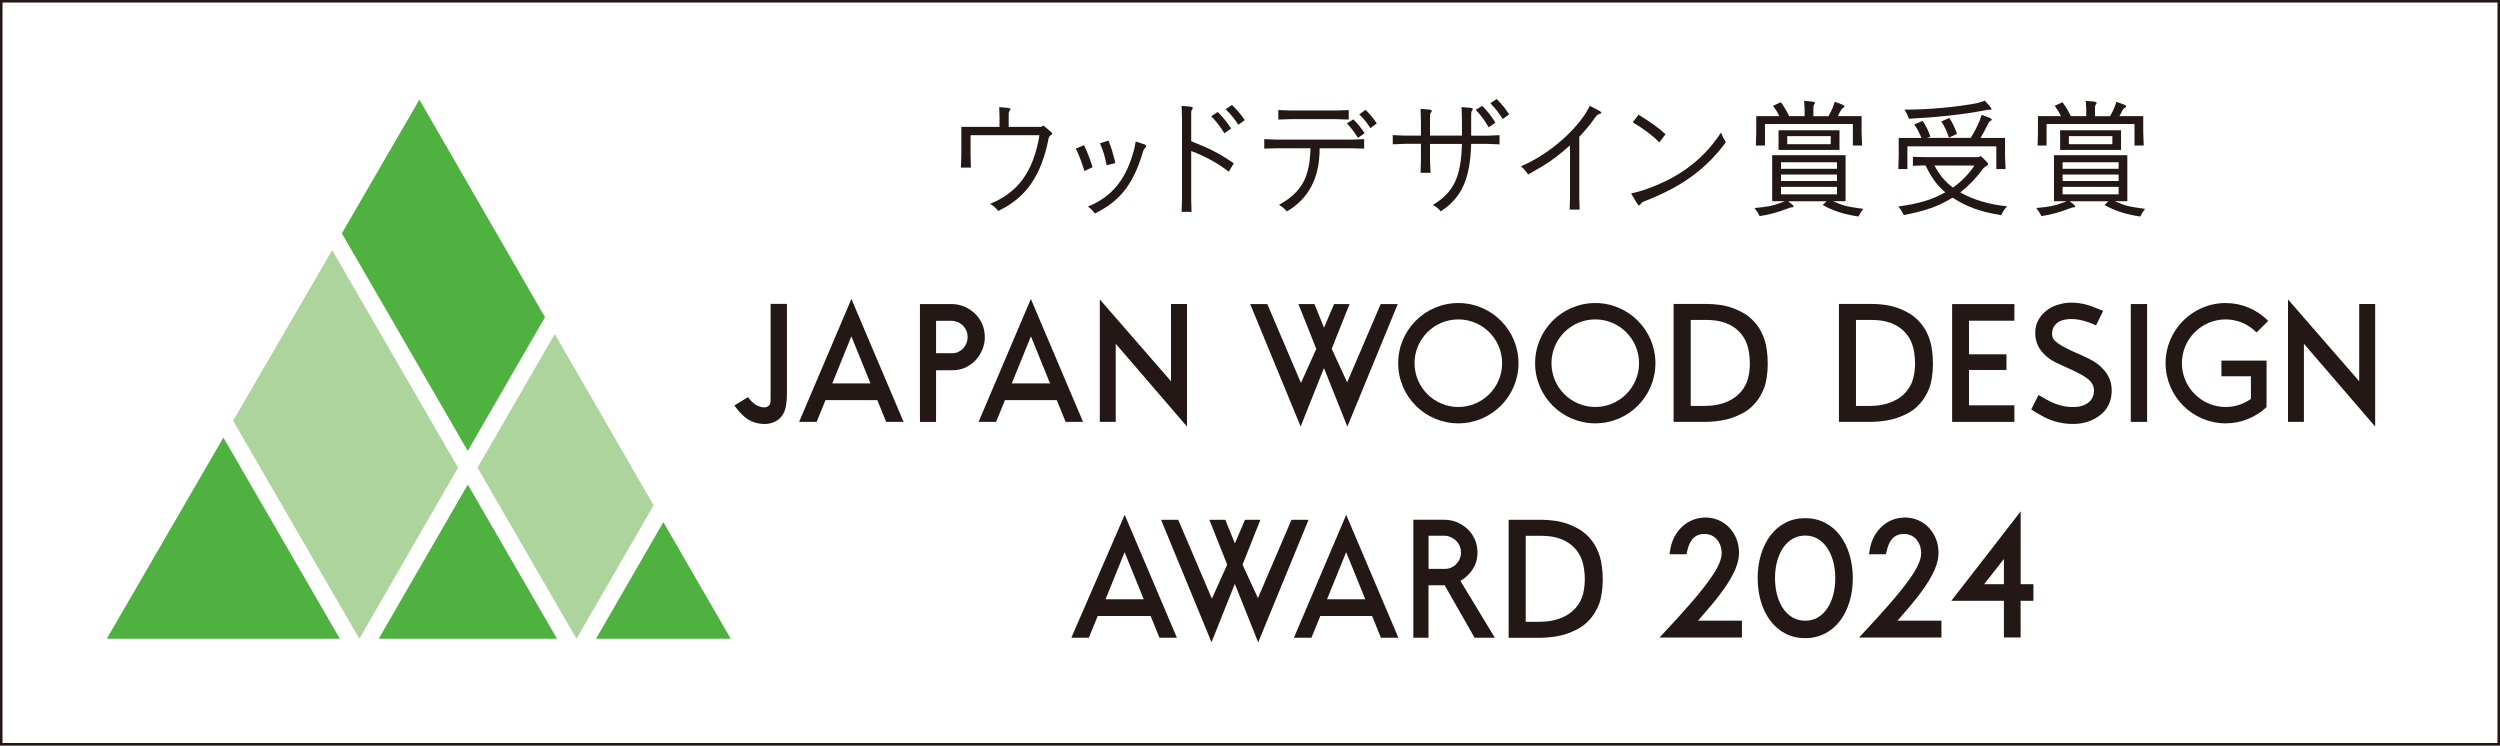
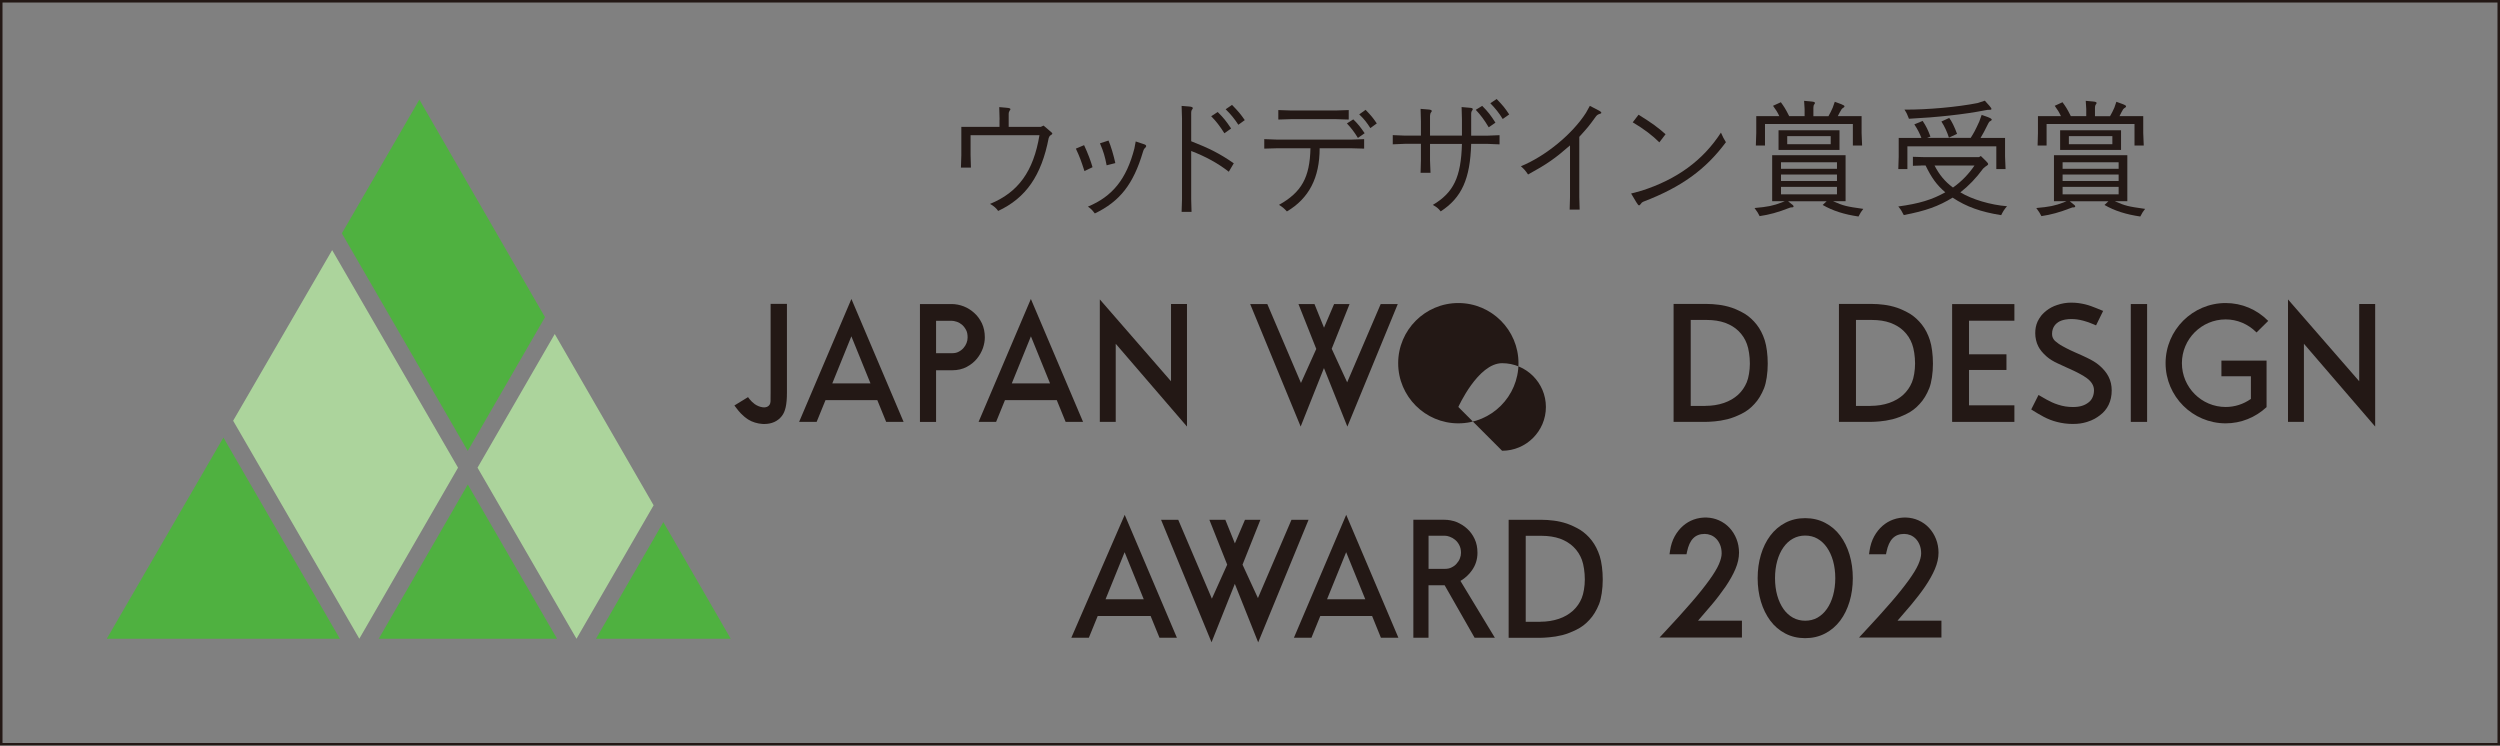
<svg xmlns="http://www.w3.org/2000/svg" id="_レイヤー_2" data-name="レイヤー 2" viewBox="0 0 497.88 148.47">
  <rect x="0" y="0" width="497.88" height="148.47" fill="#808080" stroke="none" />
  <defs>
    <style>
      .cls-1 {
        fill: #4fb140;
      }

      .cls-1, .cls-2, .cls-3, .cls-4 {
        stroke-width: 0px;
      }

      .cls-2 {
        fill: #231815;
      }

      .cls-3 {
        fill: #acd49c;
      }

      .cls-4 {
        fill: #fff;
      }
    </style>
  </defs>
  <g id="_レイヤー_1-2" data-name="レイヤー 1">
    <g>
-       <rect class="cls-4" x=".25" y=".25" width="497.38" height="147.97" />
      <path class="cls-2" d="M497.38.5v147.47H.5V.5h496.88M497.88,0H0v148.47h497.88V0h0Z" />
    </g>
    <g>
      <g>
        <polygon class="cls-1" points="108.54 63.17 83.52 19.84 68.08 46.47 93.15 89.8 108.54 63.17" />
        <polygon class="cls-1" points="75.42 127.21 110.94 127.21 93.16 96.49 75.42 127.21" />
        <polygon class="cls-1" points="145.53 127.21 132.11 103.98 118.69 127.21 145.53 127.21" />
        <polygon class="cls-1" points="21.26 127.21 67.69 127.21 44.49 87.14 21.26 127.21" />
      </g>
      <g>
        <polygon class="cls-3" points="114.81 127.21 114.81 127.21 130.17 100.63 110.48 66.52 95.1 93.14 114.81 127.21" />
        <polygon class="cls-3" points="91.22 93.14 66.15 49.81 46.43 83.79 71.56 127.2 91.22 93.14" />
      </g>
    </g>
    <g>
      <path class="cls-2" d="M199.07,23.81l-.07-2.48,1.46.13c.54.05.77.12.77.3,0,.07-.03.12-.13.22-.15.24-.22.42-.22.78v2.5h6.41l.54-.25,1.42,1.21c.27.22.32.3.32.4,0,.08-.1.18-.27.27-.28.18-.3.23-.45.59-1.44,7.48-4.53,11.95-10.07,14.53-.26-.46-.98-1.08-1.62-1.4,5.64-2.3,8.66-6.5,9.85-13.69h-13.72v3.98l.07,2.48h-1.99l.08-2.48v-5.64h7.6v-1.44Z" />
      <path class="cls-2" d="M215.9,28.91c.75,1.62,1.34,3.17,1.68,4.39l-1.61.77c-.7-2.16-.94-2.81-1.71-4.47l1.63-.69ZM227.79,28.71c.35.1.47.23.47.38,0,.09-.02.16-.14.29-.29.27-.34.37-.5.87-1.9,6.42-4.58,9.85-9.58,12.26-.6-.77-.77-.94-1.38-1.36,4.89-2.03,7.67-5.47,9.25-11.55l.27-1.43,1.62.54ZM220.76,27.99c.47,1.06,1.04,3,1.36,4.49l-1.73.44c-.35-1.78-.59-2.64-1.33-4.38l1.7-.55Z" />
      <path class="cls-2" d="M235.32,21.09l1.48.12c.55.04.75.15.75.32,0,.08-.02.1-.09.22-.18.19-.23.43-.23.74v5.64c3.64,1.42,5.72,2.48,8.48,4.39l-.99,1.68c-2.16-1.68-4.55-3-7.49-4.13v9.65l.07,2.48h-1.98l.08-2.48v-16.17l-.08-2.47ZM242.5,22.3c1.22,1.21,1.69,1.82,2.68,3.29l-1.34.95c-.92-1.45-1.62-2.37-2.63-3.39l1.29-.84ZM245.36,20.89c1.31,1.35,1.68,1.79,2.54,3.03l-1.28.93c-.78-1.2-1.47-2.05-2.53-3.09l1.27-.87Z" />
      <path class="cls-2" d="M251.78,29.6v-1.89l2.48.09h14.93l2.48-.09v1.89l-2.48-.07h-6.38c0,5.88-2.13,9.98-6.52,12.58-.55-.6-.84-.86-1.58-1.31,4.51-2.52,6.14-5.46,6.27-11.27h-6.71l-2.48.07ZM254.58,23.81v-1.89l2.47.08h9.07l2.48-.08v1.89l-2.48-.08h-9.07l-2.47.08ZM269.51,23.77c1,.98,1.44,1.56,2.26,2.76l-1.34.94c-.74-1.21-1.33-1.98-2.19-2.89l1.27-.81ZM271.96,21.87c1.17,1.22,1.49,1.62,2.23,2.71l-1.28.93c-.7-1.1-1.29-1.86-2.22-2.73l1.26-.9Z" />
      <path class="cls-2" d="M284.79,28.64v3.29l.1,2.48h-1.98l.07-2.48v-3.29h-3.13l-2.48.1v-1.83l2.48.1h3.13v-2.85l-.07-2.48,1.48.12c.52.03.75.13.75.3,0,.08-.02.14-.11.23-.17.2-.22.42-.24.74v3.94h6.36v-3.22l-.07-2.47,1.49.13c.53.02.74.12.74.28,0,.08-.03.11-.09.23-.18.2-.23.43-.23.75v4.31h3.18l2.47-.1v1.83l-2.47-.1h-3.18c-.2,6.98-1.88,10.72-6.07,13.45-.51-.64-.77-.84-1.57-1.29,4.16-2.47,5.62-5.55,5.8-12.15h-6.36ZM295.19,21.09c1.19,1.21,1.68,1.84,2.63,3.34l-1.34.92c-.89-1.49-1.57-2.4-2.58-3.48l1.29-.79ZM298.06,19.72c1.31,1.36,1.63,1.76,2.5,3.07l-1.29.91c-.76-1.23-1.45-2.1-2.47-3.14l1.26-.84Z" />
      <path class="cls-2" d="M312.6,41.74l.07-2.48v-10.3c-2.94,2.57-4.55,3.71-8.35,5.79-.59-.85-.79-1.07-1.43-1.64,4.94-2.03,10.25-6.41,12.96-10.64l.77-1.39,1.89.98c.3.18.39.28.39.38,0,.13-.04.17-.41.27-.35.13-.5.24-.82.7-1.29,1.79-1.54,2.06-3.15,3.84v12.01l.07,2.48h-1.98Z" />
      <path class="cls-2" d="M326.86,38c7.1-2.26,12.3-6.07,15.87-11.59.41.91.57,1.26.99,1.91-4.04,5.44-8.82,8.92-16.45,11.85-.27.13-.3.15-.54.48-.12.17-.22.25-.3.25-.14,0-.25-.14-.55-.62l-1.04-1.74,2.01-.54ZM326.33,22.85c2.65,1.65,3.82,2.5,5.37,3.88l-1.24,1.62c-1.34-1.35-3.04-2.65-5.3-3.99l1.16-1.51Z" />
      <path class="cls-2" d="M356.1,40.08l.7.57c.29.19.39.34.39.47,0,.11-.07.16-.25.18-.14,0-.23,0-.28,0-.1.04-.15.05-.33.11-2.25.88-4.01,1.36-5.9,1.63-.27-.57-.41-.79-1.01-1.61,2.67-.24,3.69-.45,5.44-1.12l.59-.24h-2.52v-9.16h14.62v9.16h-2.5c2.15.94,2.57,1.04,6.03,1.53-.41.52-.54.73-.96,1.52-2.85-.42-5.1-1.13-7.13-2.3l.79-.74h-7.71ZM364.15,23.12c.42-.75.47-.87.84-1.68l.41-1.17,1.28.47c.52.21.65.31.65.45,0,.07-.04.13-.13.2-.2.1-.25.17-.45.37-.37.62-.41.72-.75,1.37h4.74v3.37l.1,2.48h-1.84v-4.29h-17.5v4.29h-1.82l.08-2.48v-3.37h4.59c-.38-.82-.62-1.19-1.25-2.06l1.56-.71c.64.89.9,1.26,1.66,2.77h3.07v-1.42l-.1-1.63,1.41.13c.56.05.75.13.75.3,0,.07-.03.14-.1.22-.17.23-.21.42-.21.75v1.66h3.01ZM366.34,29.86h-12.14v-3.92h12.14v3.92ZM354.69,33.62h11.15v-1.3h-11.15v1.3ZM354.69,36.04h11.15v-1.28h-11.15v1.28ZM365.84,38.7v-1.49h-11.15v1.49h11.15ZM355.93,27.11v1.61h8.66v-1.61h-8.66Z" />
      <path class="cls-2" d="M382.59,32.97l-1.63.05v-1.79l2.48.07h10.67l.38-.23.97.95c.27.24.49.54.49.66,0,.08-.07.18-.22.28-.38.25-.42.27-.79.62-1.39,1.9-2.9,3.46-4.53,4.73,2.37,1.43,6.07,2.51,9.29,2.76-.55.65-.78,1-1.16,1.78-4.04-.64-6.94-1.67-9.67-3.49-2.8,1.71-5.32,2.63-9.73,3.47-.42-.84-.57-1.07-1.09-1.71,4.19-.57,6.69-1.34,9.36-2.82-1.68-1.43-2.74-2.88-3.93-5.35h-.87ZM392.46,27.47c.61-.96.87-1.4,1.72-3.27l.47-1.32,1.22.43c.6.24.79.38.79.53,0,.07-.05.14-.2.22-.28.15-.3.17-.47.48-.75,1.51-1.02,2.03-1.56,2.93h4.88v3.72l.1,2.48h-1.84v-4.53h-17.71v4.53h-1.81l.08-2.48v-3.72h4.52c-.33-.86-.74-1.7-1.41-2.7l1.66-.69c.7,1.06,1.06,1.8,1.55,3.12l-.68.26h8.67ZM396.19,21.06c.25.31.41.5.41.64,0,.1-.08.16-.23.16-.47,0-.67.02-1.12.12-4.06.8-9.53,1.39-15.08,1.67-.32-.85-.44-1.12-.89-1.82,4.56.03,10.53-.51,14.57-1.31l1.43-.47.91,1.01ZM385.27,32.97c.96,1.86,2.09,3.22,3.67,4.38,1.68-1.17,3.18-2.74,4.28-4.38h-7.95ZM388.19,23.49c.45.55,1.12,1.91,1.56,3.17l-1.62.75c-.33-1.07-.89-2.3-1.5-3.21l1.56-.71Z" />
      <path class="cls-2" d="M412.19,40.08l.7.57c.29.19.39.34.39.47,0,.11-.07.16-.25.18-.14,0-.22,0-.27,0-.09.04-.14.05-.32.11-2.26.88-4.02,1.36-5.89,1.63-.28-.57-.43-.79-1.02-1.61,2.68-.24,3.69-.45,5.45-1.12l.57-.24h-2.5v-9.16h14.61v9.16h-2.5c2.15.94,2.57,1.04,6.04,1.53-.42.52-.54.73-.96,1.52-2.84-.42-5.11-1.13-7.13-2.3l.79-.74h-7.71ZM420.23,23.12c.42-.75.48-.87.85-1.68l.4-1.17,1.29.47c.52.21.64.31.64.45,0,.07-.02.13-.12.2-.2.1-.24.17-.46.37-.36.62-.41.72-.73,1.37h4.73v3.37l.1,2.48h-1.84v-4.29h-17.51v4.29h-1.79l.07-2.48v-3.37h4.58c-.38-.82-.62-1.19-1.24-2.06l1.55-.71c.65.89.9,1.26,1.66,2.77h3.07v-1.42l-.1-1.63,1.42.13c.55.05.74.13.74.3,0,.07-.03.14-.1.22-.17.23-.22.42-.22.75v1.66h3.02ZM422.41,29.86h-12.13v-3.92h12.13v3.92ZM410.77,33.62h11.16v-1.3h-11.16v1.3ZM410.77,36.04h11.16v-1.28h-11.16v1.28ZM421.93,38.7v-1.49h-11.16v1.49h11.16ZM412.02,27.11v1.61h8.66v-1.61h-8.66Z" />
    </g>
    <g>
      <g>
        <g>
          <path class="cls-2" d="M146.26,80.76l.47.61c.37.49,1.07,1.39,2.28,2.18.76.49,1.84.82,2.83.88.13,0,.25.01.37.01,1.47,0,2.68-.54,3.49-1.58.71-.91,1.02-2.3,1.02-4.66v-17.68h-3.25v17.68c0,.48,0,.74-.01,1.07,0,.11,0,.21,0,.3,0,.27,0,.46-.06.7-.06.27-.22.49-.47.66-.25.17-.65.24-1.06.18-.55-.08-1.07-.29-1.55-.62-.39-.28-.73-.61-1.02-.97l-.33-.43-2.71,1.66Z" />
          <path class="cls-2" d="M183.22,84.03h3.2v-10.29h3.19c1.12,0,2.09-.23,2.91-.67.82-.43,1.5-.98,2.04-1.64.53-.65.93-1.37,1.2-2.13.25-.76.37-1.45.37-2.09,0-1.05-.19-1.97-.57-2.8-.4-.82-.9-1.52-1.51-2.06-.62-.57-1.32-1.02-2.13-1.34-.78-.3-1.6-.46-2.43-.46h-6.28v23.48ZM189.59,70.34h-3.17v-6.45h3.17c.22,0,.5.05.92.18.39.12.72.31,1.05.58.3.25.58.6.82,1.04.22.39.32.88.32,1.53,0,.37-.07.73-.21,1.09-.14.37-.36.72-.63,1.02-.24.28-.58.54-1,.75-.34.18-.77.26-1.28.26Z" />
          <path class="cls-2" d="M222.19,68.46l.17.19,14.03,16.3v-24.41h-3.18v15.39l-14.18-16.3v24.38h3.17v-15.55Z" />
          <path class="cls-2" d="M458.83,68.46l.16.19,14.03,16.3v-24.41h-3.18v15.39l-.16-.19-14.02-16.11v24.38h3.17v-15.55Z" />
          <path class="cls-2" d="M263.67,73.31l4.66,11.65,10.04-24.41h-3.4l-6.68,15.59-3.07-6.66v-.04s3.55-8.89,3.55-8.89h-3.08l-2.01,4.71-1.9-4.71h-3.19l3.55,8.94-3.05,6.78-6.7-15.71h-3.41l10.05,24.39,4.63-11.63Z" />
          <path class="cls-2" d="M333.31,84.02h6.3c.49,0,1.1-.04,1.85-.1.76-.06,1.6-.2,2.56-.43.87-.22,1.8-.58,2.79-1.07.99-.48,1.84-1.13,2.6-1.98.75-.8,1.38-1.82,1.91-3.13.45-1.15.73-3.02.73-4.88,0-1.75-.23-3.54-.6-4.67-.39-1.21-.93-2.26-1.61-3.12-.66-.84-1.43-1.56-2.31-2.12-.89-.52-1.74-.92-2.61-1.23-.94-.31-1.8-.5-2.65-.6-.82-.11-1.61-.16-2.35-.16h-6.62v23.49ZM339.61,80.84h-2.9v-17.12h3.22c1.34,0,2.57.19,3.64.57,1.09.41,1.96.94,2.67,1.64.74.72,1.3,1.59,1.66,2.58.36.95.59,2.48.59,3.91,0,1.34-.25,2.84-.62,3.71-.4.96-.98,1.8-1.74,2.5-.79.71-1.7,1.23-2.78,1.61-1.13.39-2.39.59-3.74.59Z" />
          <path class="cls-2" d="M366.23,84.02h6.29c.5,0,1.1-.04,1.85-.1.76-.06,1.6-.2,2.56-.43.86-.22,1.8-.58,2.78-1.07.99-.48,1.84-1.13,2.6-1.98.75-.8,1.38-1.82,1.91-3.13.45-1.15.73-3.02.73-4.88,0-1.75-.23-3.54-.6-4.67-.39-1.21-.93-2.26-1.61-3.12-.66-.84-1.44-1.56-2.31-2.12-.89-.52-1.74-.92-2.61-1.23-.94-.31-1.8-.5-2.64-.6-.82-.11-1.61-.16-2.35-.16h-6.6v23.49ZM372.52,80.84h-2.9v-17.12h3.21c1.35,0,2.57.19,3.64.57,1.09.41,1.96.94,2.67,1.64.74.72,1.3,1.59,1.66,2.58.36.95.59,2.48.59,3.91,0,1.34-.25,2.84-.62,3.71-.4.96-.98,1.8-1.74,2.5-.79.71-1.7,1.23-2.78,1.61-1.13.39-2.38.59-3.74.59Z" />
          <path class="cls-2" d="M388.77,84.02h12.4v-3.3h-9.04v-7.04h7.46v-3.12h-7.46v-6.69h9.04v-3.31h-12.4v23.47Z" />
          <path class="cls-2" d="M404.54,81.55l.44.28c.25.16.52.34.82.5.31.18.73.42,1.21.68.86.45,1.7.78,2.64,1.02.99.26,2.06.4,3.1.4h.07c1.09,0,1.9-.12,2.78-.39,1.27-.39,1.97-.86,2.57-1.31,1.56-1.14,2.38-2.86,2.38-4.97,0-1.98-.79-3.57-2.5-5.02-.62-.53-1.47-1.04-2.45-1.5-.76-.37-1.35-.63-2.04-.93l-.36-.16c-.81-.36-1.17-.54-1.7-.81l-.11-.06c-.39-.21-.98-.5-1.52-.9l-.07-.06c-.4-.29-.61-.45-.82-.76-.21-.31-.31-.66-.31-1.07,0-1.46.89-2.09,1.18-2.3.32-.23.86-.44,1.4-.54.54-.1.9-.11,1.2-.11.87,0,1.47.08,2.45.33.64.17,1.29.39,2.02.71l.51.22,1.41-2.88-1.37-.56c-.65-.27-1.43-.56-2.24-.76-.67-.15-1.58-.33-2.68-.33h-.08c-.95,0-1.84.15-2.79.47-.83.27-1.47.61-2.17,1.15-.24.2-.61.5-.98.95-.28.34-.61.89-.75,1.21-.32.71-.46,1.45-.46,2.3,0,.9.21,1.84.58,2.58.37.74.89,1.37,1.73,2.11.56.48,1.28.93,2.2,1.35.58.28,1.15.54,1.78.82l.59.26c.61.27,1.36.64,1.87.91.71.37,1.13.65,1.55.95.92.68,1.4,1.5,1.4,2.38,0,.98-.35,1.82-.98,2.35-.83.69-1.82,1-3.2,1-1.03,0-1.96-.14-2.94-.46-.94-.29-1.61-.64-2.27-.99l-1.66-.95-1.45,2.88Z" />
          <path class="cls-2" d="M424.35,84.02h3.25v-23.47h-3.25v23.47Z" />
-           <path class="cls-2" d="M317.7,60.35c-6.61,0-11.98,5.37-11.98,11.98s5.37,11.98,11.98,11.98,11.98-5.37,11.98-11.98-5.37-11.98-11.98-11.98ZM317.7,81.05c-4.81,0-8.72-3.91-8.72-8.72s3.91-8.72,8.72-8.72,8.72,3.91,8.72,8.72-3.91,8.72-8.72,8.72Z" />
-           <path class="cls-2" d="M290.43,60.35c-6.61,0-11.98,5.37-11.98,11.98s5.37,11.98,11.98,11.98,11.98-5.37,11.98-11.98-5.37-11.98-11.98-11.98ZM290.43,81.05c-4.81,0-8.72-3.91-8.72-8.72s3.91-8.72,8.72-8.72,8.72,3.91,8.72,8.72-3.91,8.72-8.72,8.72Z" />
+           <path class="cls-2" d="M290.43,60.35c-6.61,0-11.98,5.37-11.98,11.98s5.37,11.98,11.98,11.98,11.98-5.37,11.98-11.98-5.37-11.98-11.98-11.98ZM290.43,81.05s3.91-8.72,8.72-8.72,8.72,3.91,8.72,8.72-3.91,8.72-8.72,8.72Z" />
          <path class="cls-2" d="M443.26,60.35c-6.61,0-11.98,5.37-11.98,11.98s5.38,11.98,11.98,11.98c3,0,5.89-1.15,8.13-3.23v-9.26h-8.99v3.11h5.87v4.51l-.04.03c-1.47,1.03-3.2,1.58-4.98,1.58-4.81,0-8.72-3.91-8.72-8.72s3.91-8.72,8.72-8.72c2.3,0,4.47.92,6.14,2.6l2.33-2.3c-2.28-2.3-5.28-3.56-8.47-3.56Z" />
          <path class="cls-2" d="M176.48,84.01h3.47l-10.39-24.47-10.41,24.47h3.49l1.76-4.32h10.32l1.76,4.32ZM173.37,76.36h-7.62l3.8-9.38,3.81,9.38Z" />
          <path class="cls-2" d="M212.22,84.01h3.47l-10.39-24.47-10.41,24.47h3.49l1.76-4.32h10.32l1.76,4.32ZM209.12,76.36h-7.62l3.81-9.38,3.81,9.38Z" />
        </g>
        <g>
          <path class="cls-2" d="M245.92,116.28l4.65,11.65,10.03-24.41h-3.4l-6.68,15.59-3.07-6.66.02-.04,3.54-8.89h-3.07l-2.01,4.7-1.9-4.7h-3.18l3.55,8.93-3.05,6.78-6.7-15.71h-3.42l10.05,24.39,4.64-11.63Z" />
          <path class="cls-2" d="M293.68,127h4.02l-6.85-11.31.08-.05c.87-.52,1.62-1.21,2.22-2.07.72-1.02,1.09-2.19,1.09-3.48,0-1.03-.18-1.93-.56-2.74-.39-.83-.88-1.51-1.51-2.07-.59-.54-1.3-.99-2.11-1.32-.8-.3-1.59-.45-2.42-.45h-6.17v23.49h3.02v-10.45h3.21l.03.05,5.94,10.41ZM287.74,113.29h-3.24v-6.6h3.24c.28,0,.61.06.95.19.39.14.75.34,1.07.6.37.3.64.65.85,1.07.23.42.35.94.35,1.54,0,.39-.07.74-.22,1.12-.15.39-.36.72-.67,1.06-.24.29-.57.53-1,.74-.37.19-.8.28-1.33.28Z" />
          <path class="cls-2" d="M230.9,127h3.48l-10.39-24.47-10.63,24.47h3.49l1.76-4.32h10.54l1.76,4.32ZM227.79,119.35h-7.62l3.8-9.38,3.81,9.38Z" />
          <path class="cls-2" d="M275.01,127h3.48l-10.39-24.47-10.41,24.47h3.49l1.76-4.32h10.32l1.75,4.32ZM271.9,119.35h-7.62l3.81-9.38,3.81,9.38Z" />
          <path class="cls-2" d="M300.45,127.02h6.3c.49,0,1.1-.04,1.85-.11.76-.06,1.6-.2,2.56-.43.87-.22,1.8-.59,2.78-1.07.99-.48,1.84-1.13,2.61-1.98.75-.8,1.38-1.82,1.91-3.13.45-1.16.73-3.02.73-4.88,0-1.75-.23-3.54-.6-4.67-.39-1.21-.93-2.26-1.6-3.12-.65-.85-1.44-1.56-2.31-2.12-.89-.52-1.74-.92-2.61-1.23-.94-.31-1.81-.5-2.65-.6-.82-.11-1.61-.16-2.35-.16h-6.62v23.49ZM306.75,123.83h-2.9v-17.12h3.21c1.34,0,2.57.2,3.64.57,1.09.41,1.96.95,2.67,1.64.74.72,1.3,1.59,1.67,2.58.35.95.58,2.48.58,3.91,0,1.34-.25,2.84-.62,3.71-.39.97-.98,1.8-1.74,2.5-.79.71-1.7,1.24-2.78,1.61-1.13.39-2.38.59-3.74.59Z" />
        </g>
      </g>
      <g>
        <path class="cls-2" d="M340.78,120.57c1.09-1.29,2.05-2.55,2.87-3.74.82-1.21,1.48-2.38,1.95-3.48.49-1.14.73-2.24.73-3.28,0-.96-.17-1.88-.5-2.72-.33-.84-.8-1.59-1.39-2.23-.6-.64-1.32-1.15-2.14-1.51-1.48-.65-3.3-.75-5.02-.13-.77.28-1.48.7-2.12,1.26-.63.56-1.19,1.25-1.64,2.07-.46.83-.77,1.8-.93,2.88l-.1.69h3.38l.1-.48c.5-2.43,1.62-3.57,3.52-3.57.41,0,.82.08,1.23.24.4.16.75.4,1.07.72.32.33.58.74.78,1.23.2.49.3,1.06.3,1.7,0,.59-.19,1.31-.55,2.15-.38.87-1.03,1.94-1.92,3.17-.9,1.25-2.09,2.75-3.55,4.43-1.45,1.68-3.27,3.7-5.42,5.99l-.94,1.01h16.42v-3.37h-8.74c.91-1.05,1.78-2.06,2.61-3.04Z" />
        <path class="cls-2" d="M366.48,106.68c-.81-1.09-1.83-1.95-3.01-2.56-1.19-.62-2.52-.93-3.97-.93s-2.78.31-3.96.93c-1.17.61-2.17,1.47-2.99,2.56-.8,1.07-1.43,2.34-1.86,3.79-.43,1.43-.65,3-.65,4.67s.22,3.24.65,4.67c.43,1.44,1.06,2.71,1.86,3.79.81,1.09,1.82,1.95,2.99,2.56,1.18.62,2.51.93,3.96.93s2.78-.31,3.97-.93c1.18-.61,2.19-1.48,3.01-2.56.8-1.07,1.43-2.35,1.86-3.79.43-1.43.65-3,.65-4.67s-.22-3.23-.65-4.67c-.43-1.44-1.06-2.72-1.86-3.79ZM365.5,115.14c0,1.23-.15,2.39-.44,3.44-.29,1.04-.7,1.94-1.24,2.7-.52.74-1.15,1.32-1.87,1.73-1.41.8-3.42.82-4.88,0-.73-.41-1.37-.99-1.89-1.73-.53-.76-.95-1.67-1.24-2.7-.29-1.04-.44-2.2-.44-3.44s.15-2.39.44-3.44c.29-1.03.7-1.94,1.24-2.7.52-.74,1.15-1.32,1.89-1.73.72-.4,1.54-.61,2.43-.61s1.73.2,2.44.61c.73.41,1.36,1,1.88,1.74.53.76.95,1.67,1.24,2.7.29,1.05.44,2.21.44,3.44Z" />
        <path class="cls-2" d="M380.51,120.57c1.08-1.29,2.05-2.54,2.87-3.74.82-1.21,1.48-2.38,1.95-3.48.49-1.14.73-2.24.73-3.28,0-.96-.17-1.88-.5-2.72-.33-.84-.8-1.59-1.39-2.23-.6-.64-1.32-1.15-2.14-1.51-1.48-.65-3.3-.75-5.02-.13-.77.28-1.48.7-2.12,1.26-.63.56-1.19,1.25-1.64,2.07-.46.83-.77,1.8-.93,2.88l-.1.69h3.38l.1-.48c.5-2.43,1.62-3.57,3.52-3.57.41,0,.82.08,1.23.24.4.16.75.4,1.07.72.32.33.58.74.78,1.23.2.49.3,1.06.3,1.7,0,.59-.19,1.31-.55,2.15-.38.87-1.03,1.94-1.92,3.17-.9,1.25-2.09,2.75-3.55,4.43-1.46,1.69-3.28,3.7-5.42,5.99l-.94,1.01h16.42v-3.37h-8.74c.91-1.05,1.78-2.06,2.61-3.04Z" />
-         <path class="cls-2" d="M402.42,116.35v-14.52l-1.08,1.4c-2.04,2.65-4.03,5.23-5.99,7.74-1.96,2.51-3.95,5.08-5.99,7.71l-.75.97h10.47v7.3h3.33v-7.3h2.55v-3.3h-2.55ZM395.13,116.35l3.95-5.02v5.02h-3.95Z" />
      </g>
    </g>
  </g>
</svg>